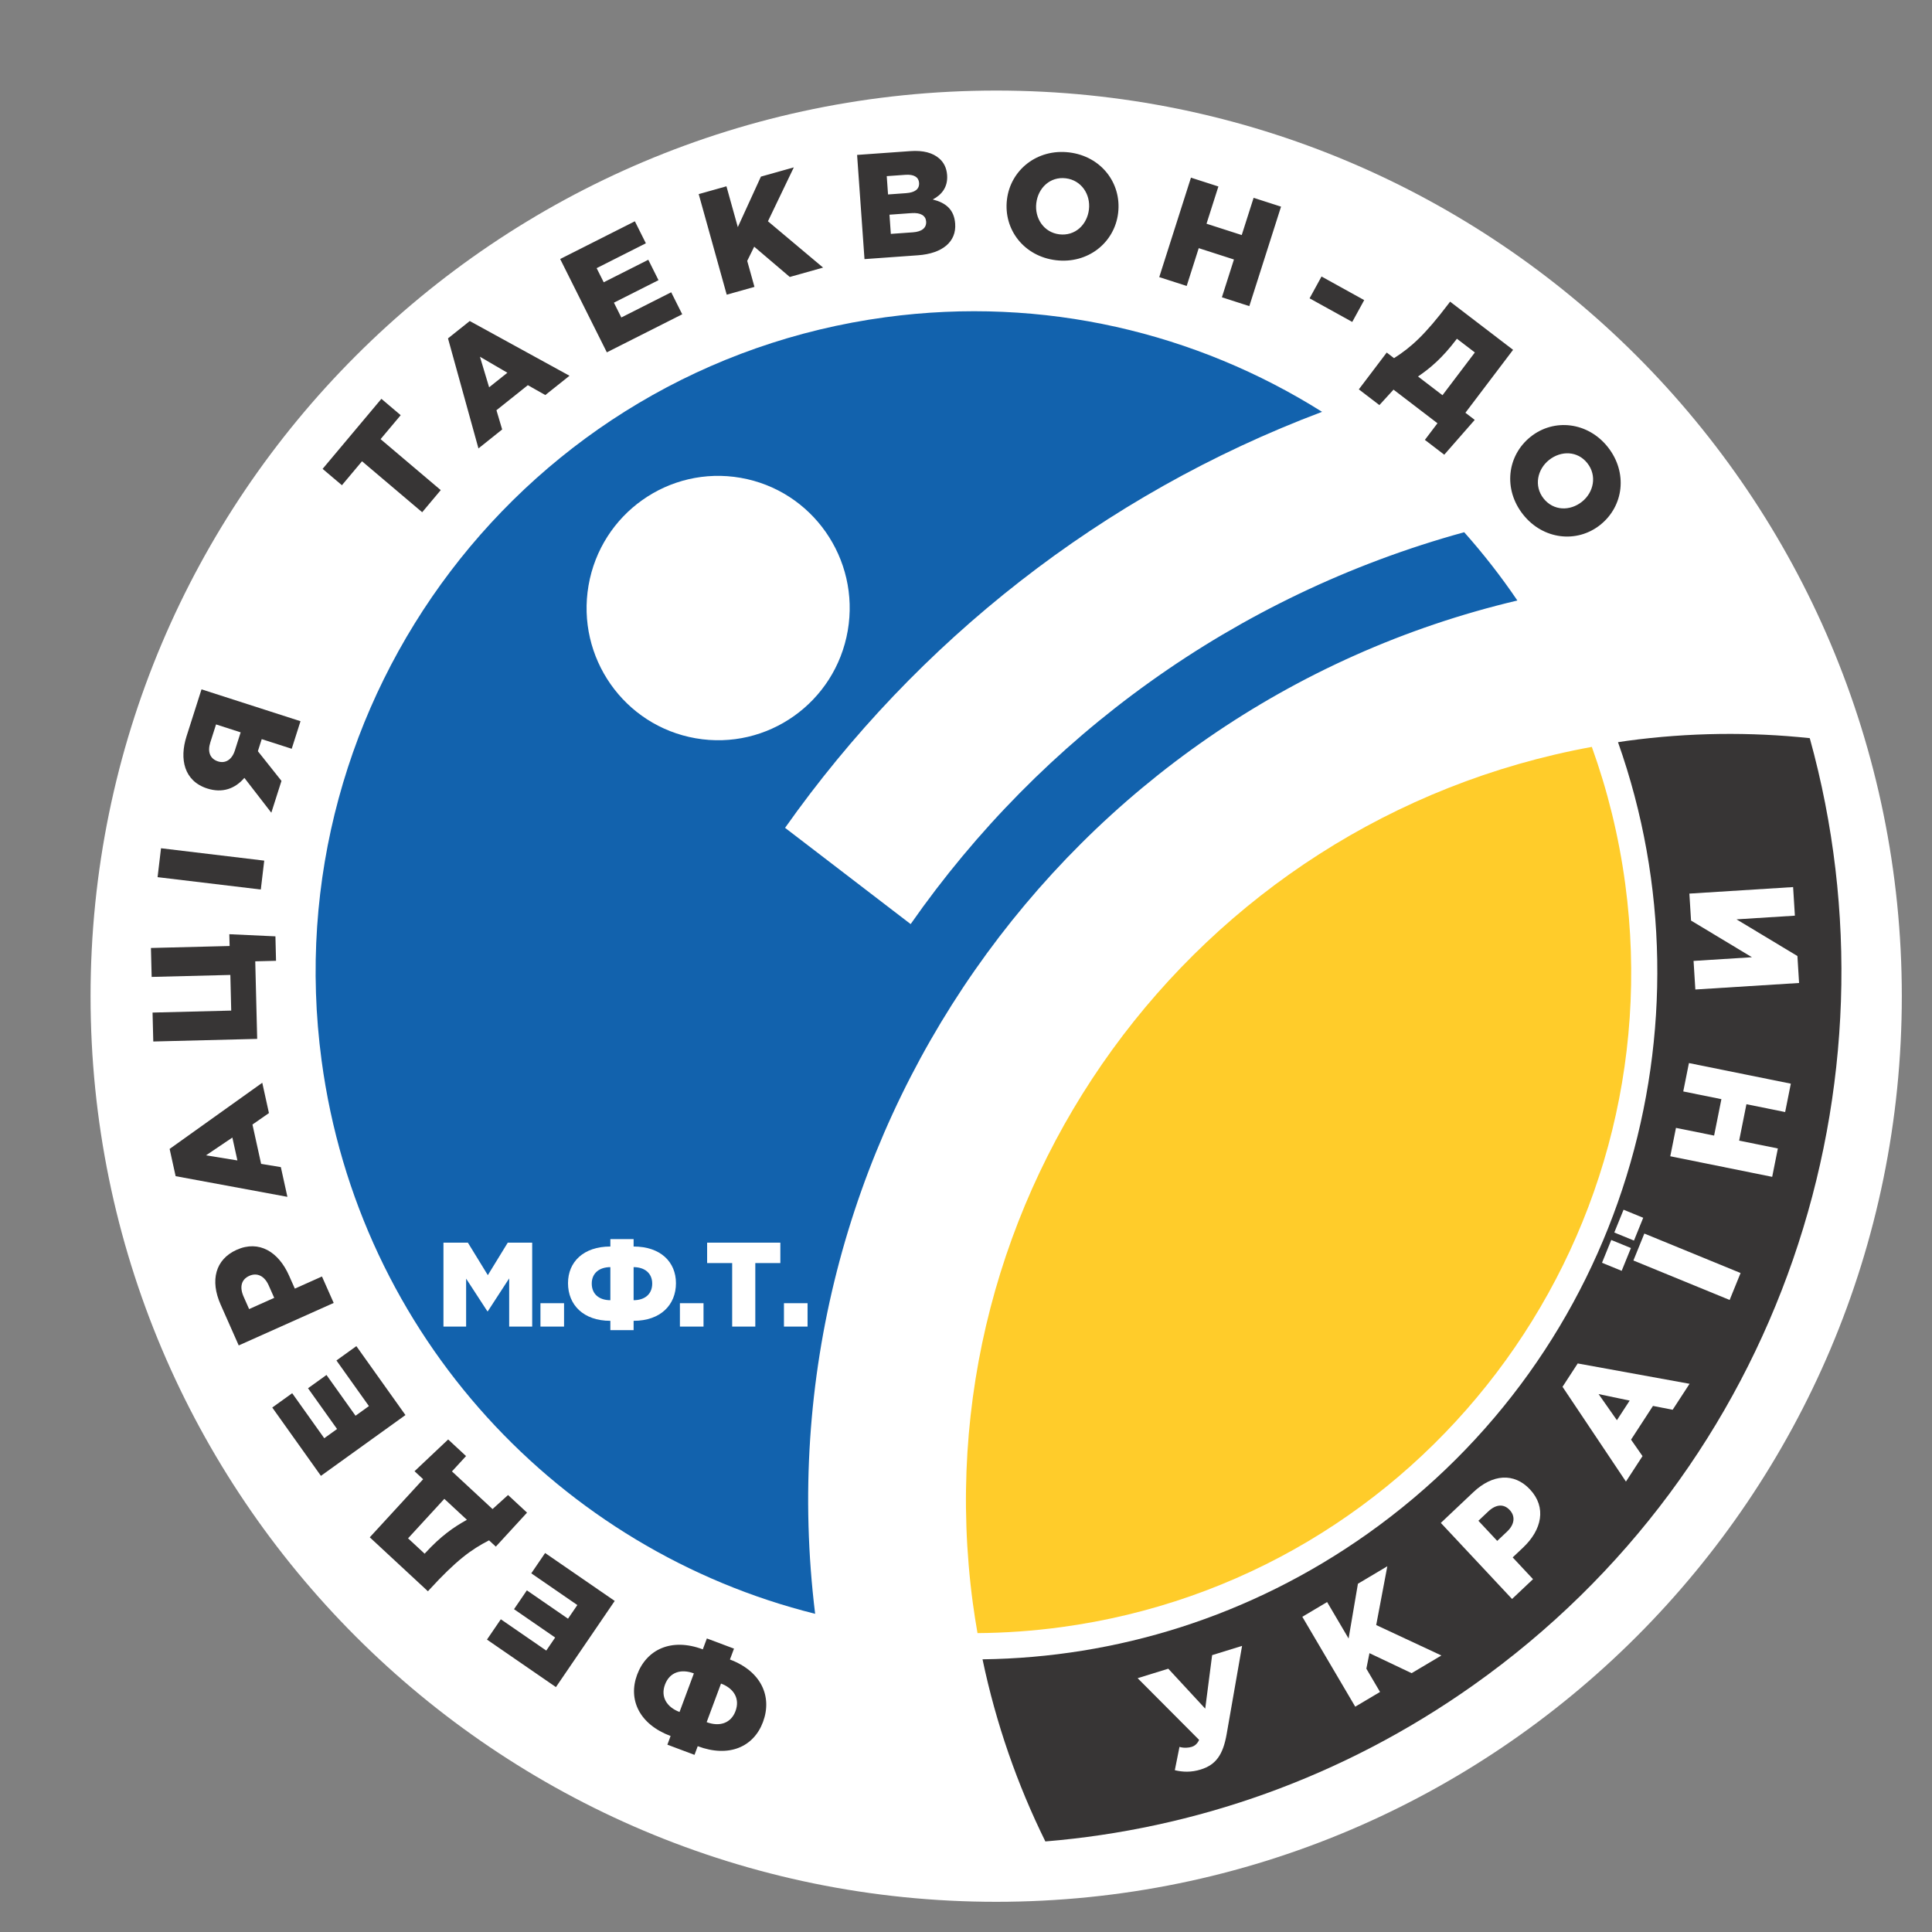
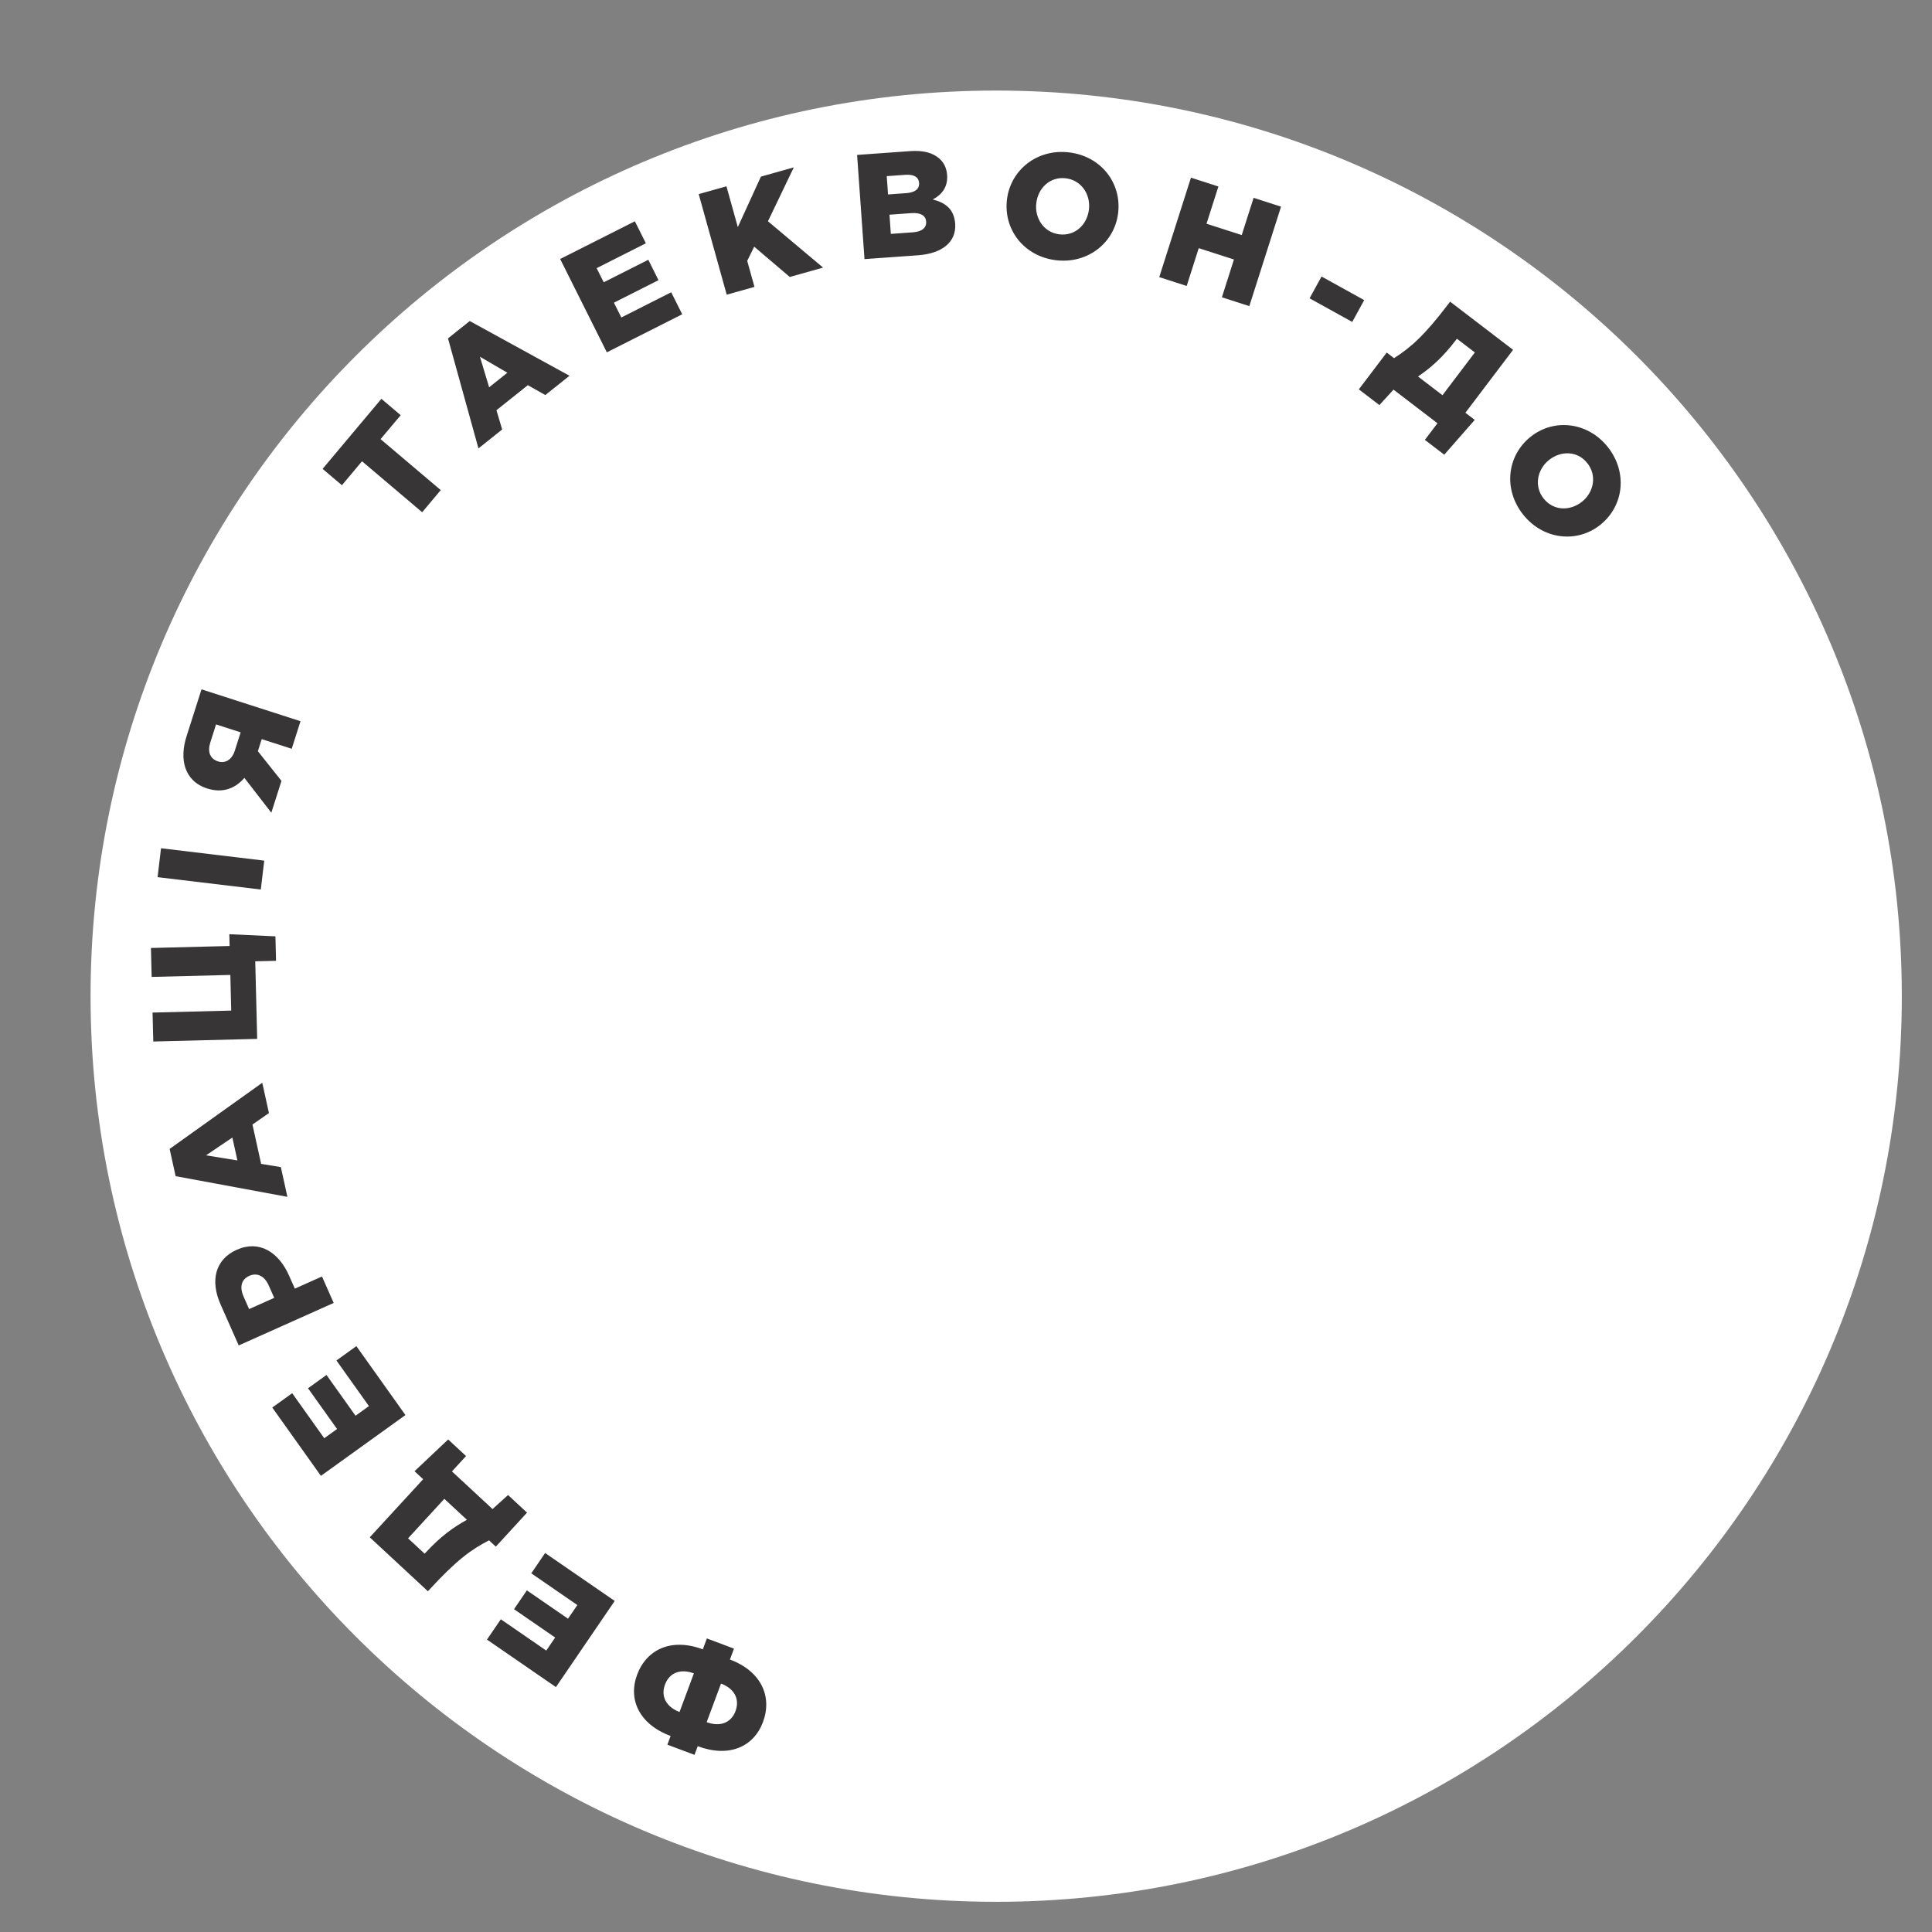
<svg xmlns="http://www.w3.org/2000/svg" width="128" height="128" viewBox="0 0 128 128" fill="none">
  <rect x="0" y="0" width="128" height="128" fill="#808080" stroke="none" />
  <path d="M66 126C99.137 126 126 99.137 126 66C126 32.863 99.137 6 66 6C32.863 6 6 32.863 6 66C6 99.137 32.863 126 66 126Z" fill="white" />
-   <path fill-rule="evenodd" clip-rule="evenodd" d="M105.463 49.484C106.501 52.368 107.253 55.405 107.677 58.569C110.887 82.534 94.155 104.577 70.304 107.803C68.442 108.055 66.593 108.185 64.762 108.198C64.649 107.543 64.543 106.885 64.454 106.221C60.836 79.213 79.053 54.313 105.462 49.484H105.463Z" fill="#FFCC2A" />
-   <path fill-rule="evenodd" clip-rule="evenodd" d="M58.678 21.016C69.162 19.598 79.275 22.053 87.59 27.285C73.006 32.773 60.724 42.519 52.013 54.846L60.333 61.223C68.978 48.849 81.769 39.447 97.007 35.261C98.274 36.686 99.453 38.196 100.53 39.785C70.543 46.863 50.174 75.646 54.005 106.919C37.166 102.72 23.76 88.577 21.305 70.251C18.095 46.285 34.827 24.242 58.678 21.016L58.678 21.016ZM38.992 38.789C39.814 34.024 44.325 30.831 49.068 31.657C53.81 32.483 56.988 37.016 56.166 41.782C55.343 46.547 50.832 49.739 46.09 48.913C41.347 48.087 38.169 43.554 38.992 38.789L38.992 38.789Z" fill="#1262AD" />
-   <path fill-rule="evenodd" clip-rule="evenodd" d="M119.902 48.905C126.243 71.787 118.04 97.189 97.609 111.65C88.924 117.797 79.131 121.184 69.258 122C67.402 118.241 65.989 114.199 65.095 109.934C73.927 109.824 82.818 107.126 90.584 101.629C107.587 89.594 113.842 67.943 107.197 49.172C107.4 49.142 107.602 49.109 107.806 49.081C111.909 48.526 115.961 48.486 119.902 48.905Z" fill="#373535" />
  <path d="M48.629 109.226L46.832 108.551L46.563 109.274C44.471 108.489 42.83 109.287 42.211 110.954C41.598 112.602 42.355 114.237 44.429 115.015L44.216 115.59L46.013 116.264L46.226 115.69C48.3 116.468 49.939 115.733 50.551 114.084C51.171 112.417 50.453 110.733 48.36 109.948L48.629 109.226L48.629 109.226ZM47.769 111.541C48.616 111.859 49.038 112.535 48.728 113.368C48.428 114.174 47.666 114.415 46.818 114.097L47.769 111.541ZM45.971 110.867L45.021 113.423C44.173 113.104 43.756 112.42 44.055 111.614C44.365 110.781 45.123 110.548 45.971 110.867H45.971ZM40.726 106.066L36.116 102.891L35.199 104.237L38.25 106.338L37.632 107.243L34.906 105.365L34.055 106.613L36.781 108.491L36.192 109.355L33.181 107.282L32.263 108.627L36.832 111.774L40.726 106.066L40.726 106.066ZM34.918 100.216L33.66 99.049L32.632 99.979L29.943 97.484L30.877 96.468L29.692 95.368L27.464 97.472L28.035 98.002L24.498 101.851L28.351 105.426L28.471 105.295C30.226 103.385 31.214 102.659 32.401 102.052L32.849 102.468L34.918 100.216V100.216ZM30.934 100.691C30.062 101.173 29.215 101.76 28.18 102.886L28.134 102.937L27.035 101.918L29.438 99.303L30.934 100.691L30.934 100.691ZM26.862 93.751L23.61 89.185L22.29 90.135L24.442 93.157L23.555 93.796L21.631 91.095L20.407 91.975L22.331 94.676L21.482 95.286L19.358 92.304L18.038 93.253L21.262 97.779L26.862 93.751V93.751ZM22.108 86.323L21.331 84.571L19.534 85.375L19.149 84.508C18.453 82.937 17.163 82.14 15.68 82.803C14.269 83.435 13.907 84.83 14.616 86.428L15.816 89.138L22.108 86.323V86.323ZM18.168 85.986L16.505 86.73L16.141 85.908C15.861 85.276 15.98 84.768 16.519 84.527C17.032 84.298 17.523 84.532 17.799 85.155L18.168 85.986L18.168 85.986ZM19.041 79.294L18.607 77.325L17.3 77.109L16.726 74.503L17.818 73.744L17.376 71.736L11.238 76.119L11.636 77.924L19.041 79.294ZM15.729 76.882L13.649 76.544L15.395 75.366L15.729 76.882H15.729ZM18.288 63.656L18.248 62.035L15.193 61.894L15.213 62.675L10 62.806L10.048 64.723L15.261 64.592L15.319 66.954L10.107 67.085L10.155 69.002L17.039 68.829L16.911 63.69L18.288 63.656L18.288 63.656ZM17.279 58.933L17.506 57.019L10.668 56.199L10.44 58.114L17.279 58.933V58.933ZM17.976 53.845L18.648 51.736L17.085 49.769L17.34 48.969L19.327 49.608L19.909 47.782L13.351 45.671L12.357 48.787C11.88 50.284 12.189 51.743 13.726 52.238C14.747 52.567 15.583 52.244 16.191 51.537L17.976 53.845L17.976 53.845ZM15.56 49.724C15.362 50.346 14.92 50.598 14.442 50.444C13.908 50.272 13.738 49.802 13.933 49.19L14.314 47.995L15.944 48.52L15.56 49.724H15.56ZM27.971 33.937L29.201 32.471L25.215 29.094L26.547 27.507L25.268 26.423L21.374 31.064L22.653 32.147L23.985 30.56L27.971 33.937H27.971ZM31.699 29.709L33.27 28.454L32.891 27.179L34.971 25.519L36.129 26.173L37.731 24.895L31.122 21.269L29.681 22.419L31.699 29.709V29.709ZM32.406 25.66L31.797 23.634L33.615 24.695L32.406 25.66H32.406ZM40.206 23.343L45.199 20.822L44.469 19.364L41.164 21.034L40.674 20.053L43.627 18.562L42.952 17.21L39.998 18.702L39.529 17.766L42.791 16.119L42.062 14.661L37.113 17.16L40.205 23.343L40.206 23.343ZM48.147 19.524L49.985 19.007L49.505 17.284L49.968 16.343L52.325 18.35L54.532 17.729L50.879 14.66L52.592 11.089L50.413 11.701L48.882 15.047L48.129 12.343L46.291 12.86L48.147 19.524H48.147ZM57.275 17.167L60.817 16.913C62.456 16.796 63.367 16.007 63.283 14.824C63.215 13.868 62.652 13.432 61.798 13.216C62.388 12.906 62.805 12.4 62.749 11.602C62.714 11.109 62.521 10.756 62.227 10.499C61.796 10.124 61.172 9.95 60.308 10.012L56.785 10.264L57.275 17.167H57.275ZM59.02 15.496L58.93 14.224L60.383 14.12C61.02 14.074 61.332 14.3 61.359 14.675C61.389 15.099 61.071 15.349 60.492 15.391L59.02 15.496V15.496ZM58.835 12.883L58.749 11.67L59.986 11.582C60.555 11.541 60.864 11.737 60.891 12.111C60.921 12.535 60.611 12.756 60.032 12.797L58.835 12.883ZM69.959 17.24C72.069 17.495 73.843 16.086 74.079 14.113C74.317 12.12 72.943 10.351 70.833 10.097C68.723 9.842 66.949 11.251 66.713 13.224C66.475 15.216 67.849 16.985 69.959 17.24ZM70.184 15.525C69.149 15.4 68.539 14.45 68.657 13.459C68.778 12.448 69.573 11.687 70.608 11.812C71.653 11.938 72.263 12.888 72.145 13.88C72.024 14.89 71.229 15.651 70.184 15.525L70.184 15.525ZM76.803 18.36L78.621 18.945L79.419 16.441L81.752 17.192L80.954 19.696L82.771 20.281L84.872 13.691L83.055 13.106L82.268 15.573L79.935 14.822L80.722 12.355L78.904 11.77L76.803 18.36L76.803 18.36ZM86.763 19.765L89.59 21.329L90.382 19.883L87.555 18.319L86.763 19.765ZM90.026 25.796L91.388 26.838L92.324 25.814L95.236 28.042L94.402 29.143L95.686 30.125L97.705 27.819L97.087 27.346L100.245 23.177L96.073 19.985L95.966 20.127C94.398 22.195 93.484 23.011 92.359 23.729L91.874 23.357L90.026 25.796L90.026 25.796ZM93.948 24.944C94.77 24.381 95.558 23.716 96.482 22.497L96.524 22.442L97.713 23.352L95.568 26.184L93.948 24.944L93.948 24.944ZM100.905 34.085C102.226 35.757 104.474 36.009 106.022 34.773C107.586 33.525 107.847 31.296 106.526 29.624C105.204 27.952 102.957 27.7 101.408 28.936C99.844 30.184 99.583 32.413 100.905 34.085ZM102.265 33.024C101.617 32.204 101.848 31.098 102.626 30.477C103.42 29.843 104.517 29.864 105.165 30.685C105.82 31.513 105.589 32.619 104.811 33.24C104.017 33.873 102.92 33.852 102.265 33.024V33.024Z" fill="#373535" />
-   <path d="M79.551 117.235C80.566 116.921 81.03 116.25 81.27 114.883L82.291 109.044L80.307 109.657L79.849 113.202L77.402 110.556L75.371 111.184L79.444 115.272C79.316 115.56 79.117 115.684 78.957 115.733C78.759 115.794 78.451 115.828 78.144 115.736L77.835 117.28C78.358 117.408 78.921 117.43 79.551 117.235V117.235ZM89.788 113.072L91.431 112.096L90.525 110.555L90.73 109.526L93.523 110.852L95.496 109.68L91.177 107.664L91.914 103.769L89.966 104.927L89.348 108.556L87.925 106.14L86.282 107.116L89.788 113.072ZM100.177 105.936L101.567 104.623L100.219 103.182L100.907 102.532C102.154 101.354 102.478 99.867 101.366 98.679C100.307 97.548 98.877 97.665 97.609 98.864L95.459 100.896L100.177 105.936ZM99.195 102.088L97.948 100.755L98.6 100.139C99.101 99.665 99.618 99.611 100.022 100.043C100.407 100.454 100.348 100.997 99.854 101.465L99.195 102.088V102.088ZM107.723 98.159L108.821 96.471L108.061 95.38L109.514 93.146L110.818 93.4L111.938 91.68L104.528 90.332L103.521 91.879L107.723 98.159ZM107.124 94.092L105.911 92.362L107.97 92.793L107.124 94.092ZM114.593 86.126L115.318 84.341L108.942 81.726L108.217 83.511L114.594 86.126H114.593ZM107.44 84.196L108.053 82.686L106.75 82.151L106.137 83.662L107.44 84.196ZM108.254 82.192L108.867 80.681L107.565 80.147L106.951 81.657L108.254 82.191V82.192ZM117.412 77.969L117.788 76.089L115.223 75.57L115.706 73.157L118.271 73.676L118.647 71.796L111.896 70.431L111.52 72.311L114.047 72.822L113.564 75.235L111.037 74.725L110.66 76.605L117.412 77.969H117.412ZM119.194 65.125L119.083 63.339L115.048 60.909L118.916 60.665L118.798 58.771L111.925 59.203L112.036 60.989L116.071 63.419L112.203 63.663L112.321 65.557L119.194 65.125V65.125Z" fill="white" />
-   <path d="M29.38 87.889H30.882V84.713L32.288 86.873H32.32L33.734 84.697V87.889H35.259V82.331H33.639L32.32 84.483L31 82.331H29.38V87.889H29.38ZM40.438 88.127H41.978V87.508C43.772 87.508 44.784 86.444 44.784 85.015C44.784 83.602 43.756 82.585 41.978 82.585V82.093H40.438V82.585C38.66 82.585 37.632 83.602 37.632 85.015C37.632 86.444 38.644 87.508 40.438 87.508V88.127ZM40.438 86.142C39.711 86.142 39.205 85.753 39.205 85.039C39.205 84.348 39.711 83.951 40.438 83.951V86.142ZM41.978 86.142V83.951C42.705 83.951 43.211 84.348 43.211 85.039C43.211 85.753 42.705 86.142 41.978 86.142ZM48.508 87.889H50.041V83.681H51.7V82.331H46.849V83.681H48.508V87.889H48.508ZM35.806 87.889H37.37V86.341H35.806V87.889ZM45.046 87.889H46.61V86.341H45.046V87.889ZM51.939 87.889H53.503V86.341H51.939V87.889Z" fill="white" />
</svg>